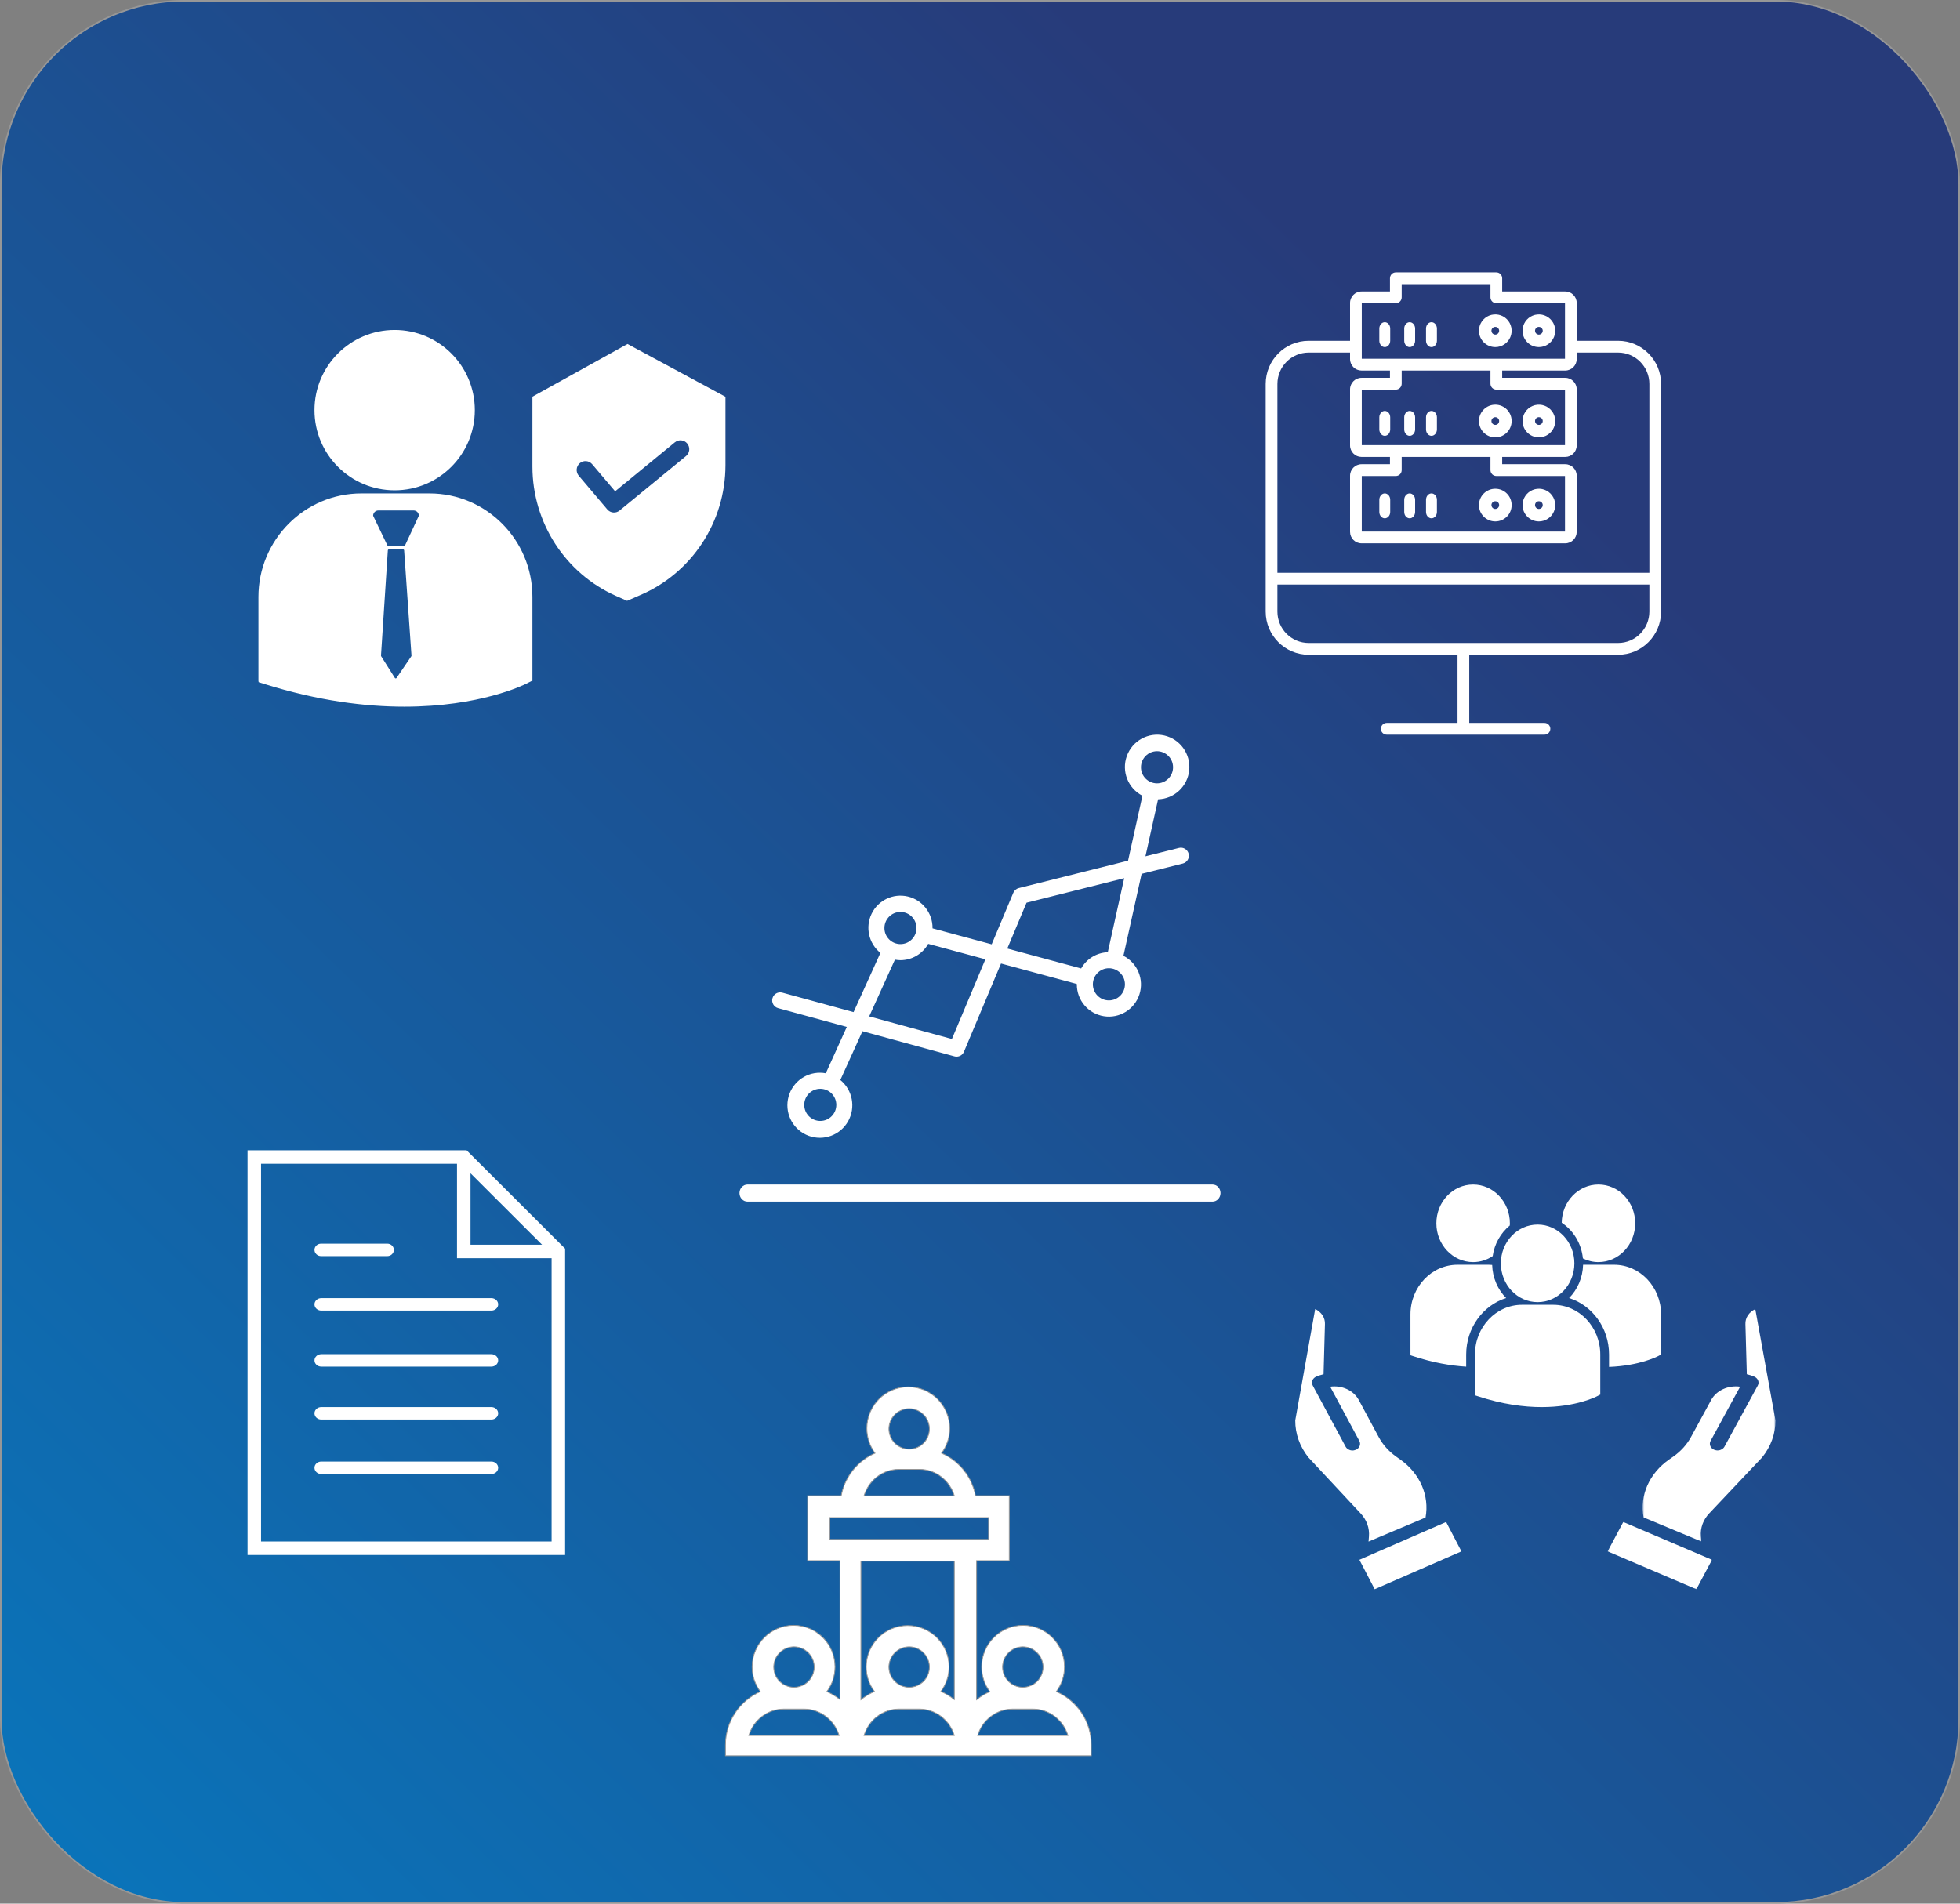
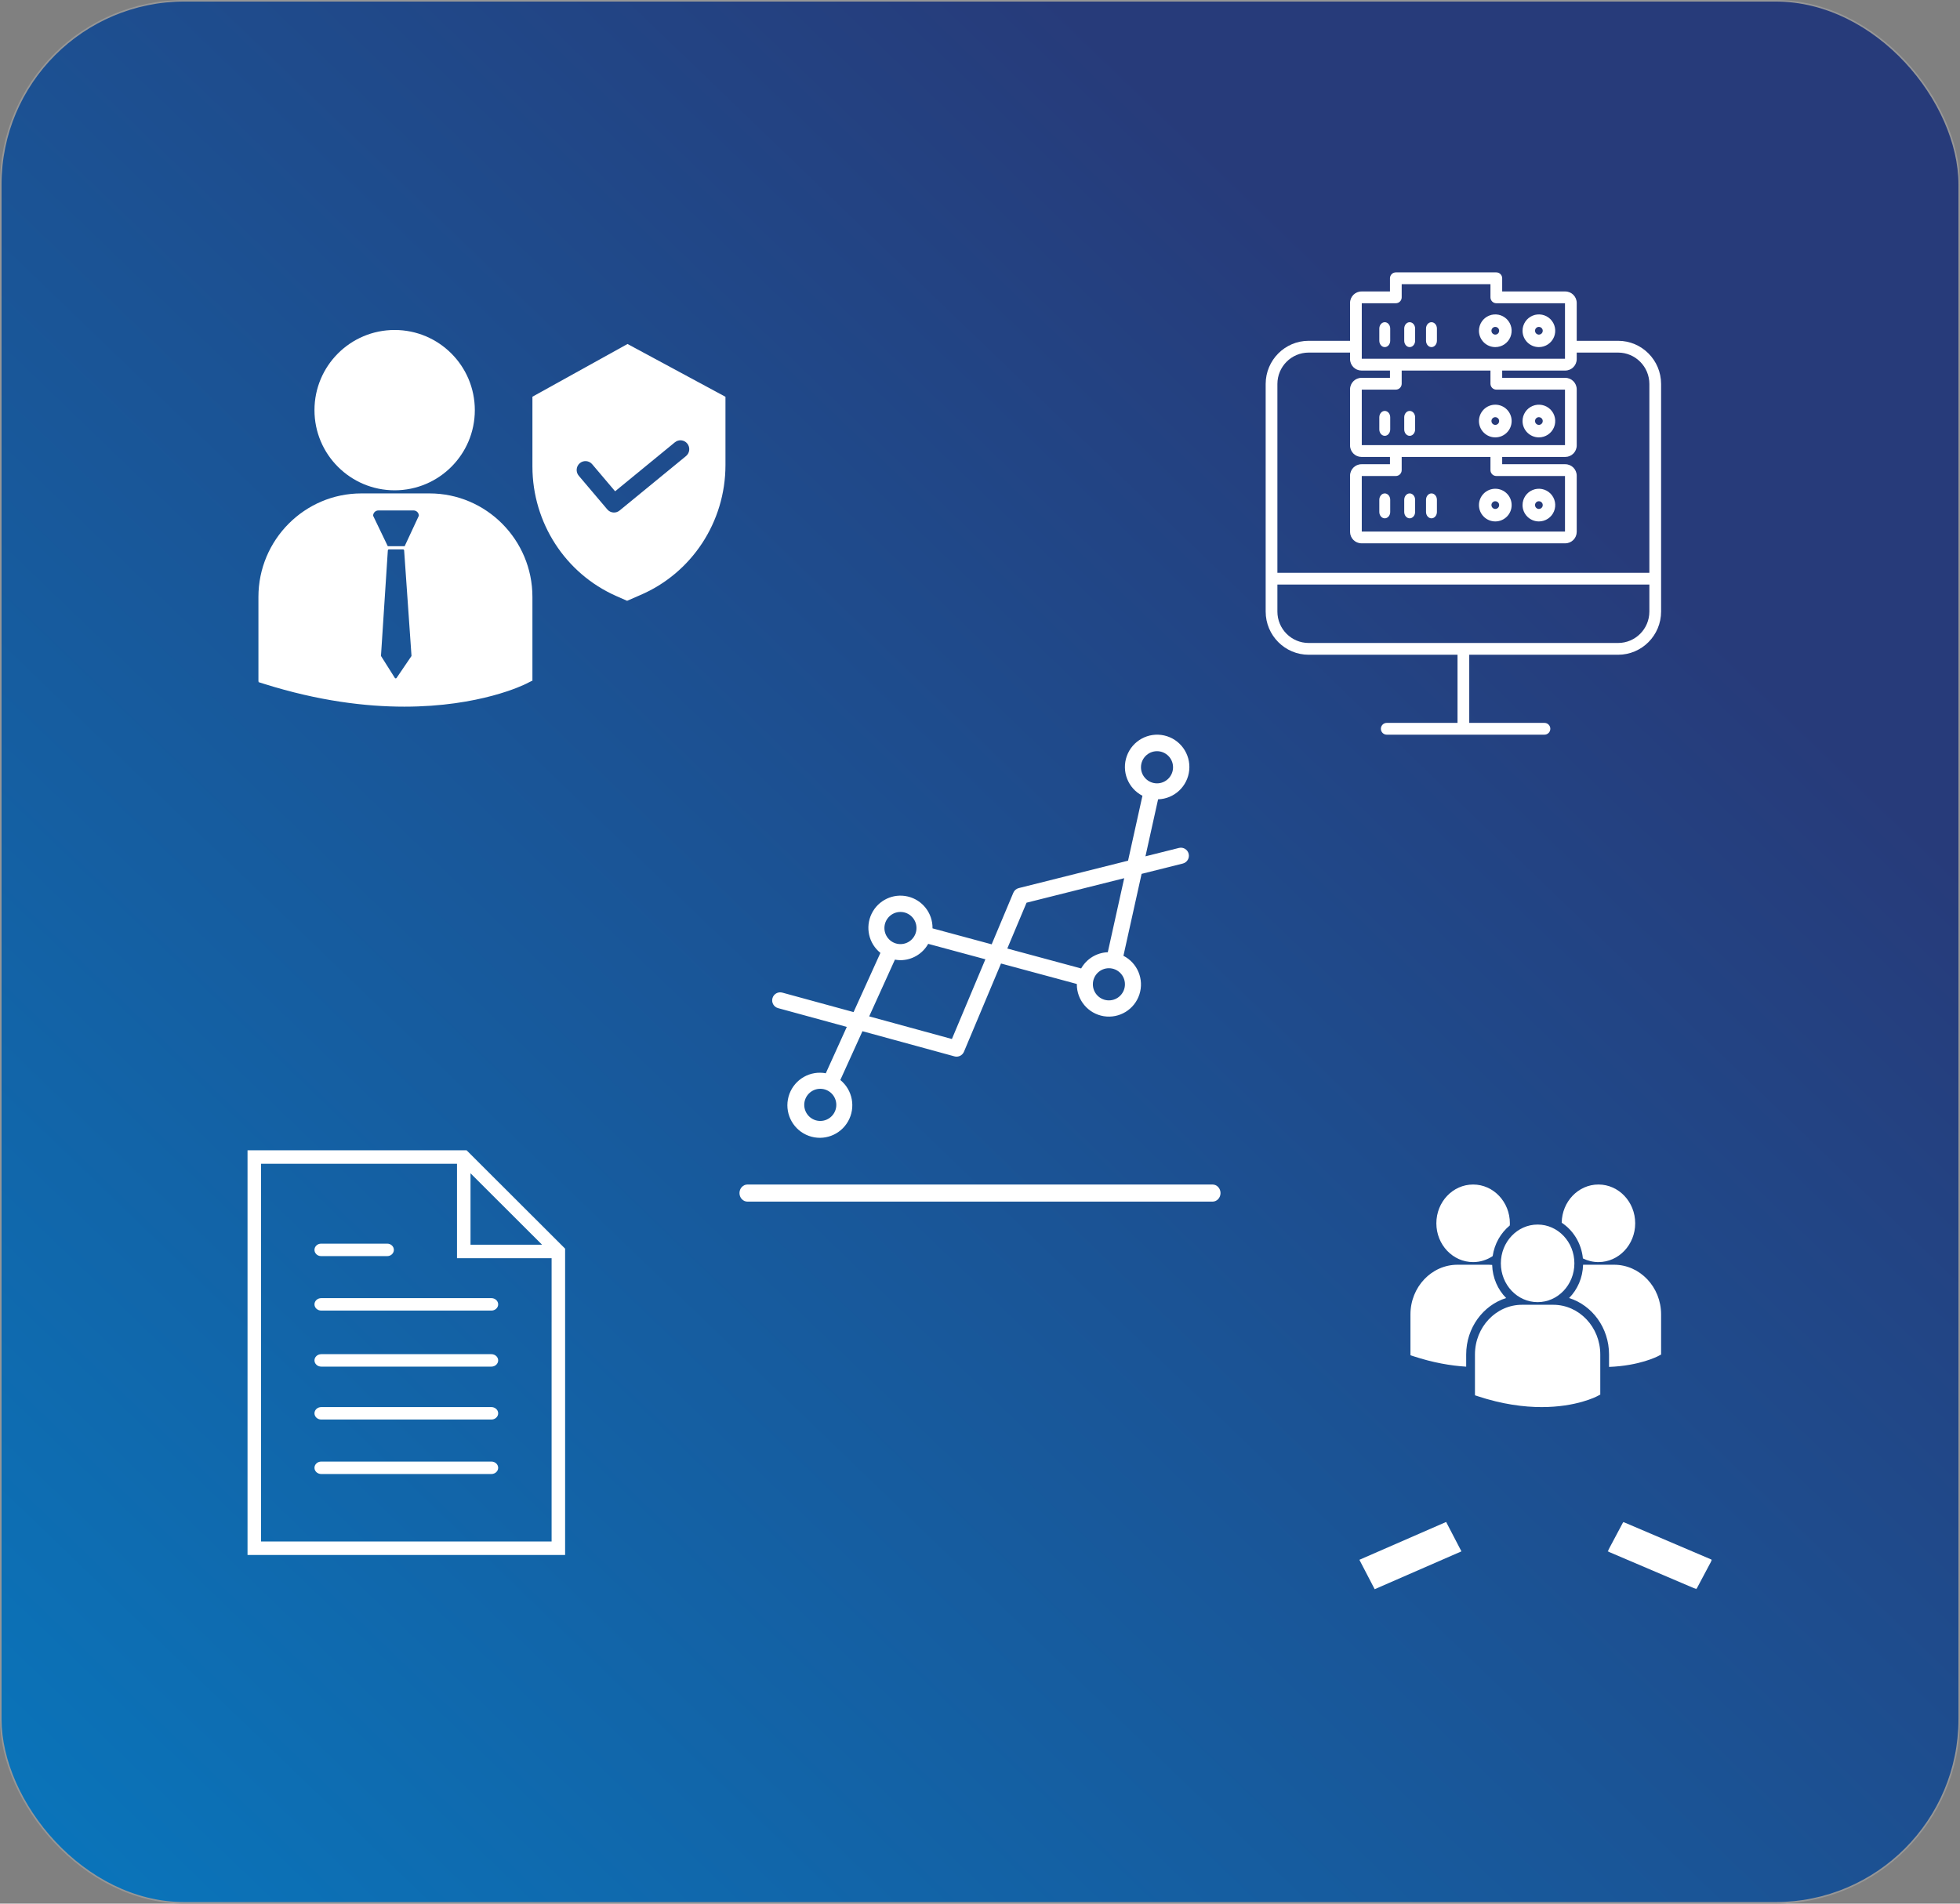
<svg xmlns="http://www.w3.org/2000/svg" xmlns:xlink="http://www.w3.org/1999/xlink" width="1259px" height="1223px" viewBox="0 0 1259 1223" version="1.1">
  <rect x="0" y="0" width="1259" height="1223" fill="#808080" stroke="none" />
  <title>Group</title>
  <desc>Created with Sketch.</desc>
  <defs>
    <linearGradient x1="0%" y1="100%" x2="77.17%" y2="22.83%" id="linearGradient-1">
      <stop stop-color="#0976BC" offset="0%" />
      <stop stop-color="#273B7A" offset="100%" />
    </linearGradient>
    <polygon id="path-2" points="0.275 0.005 67.33 0.005 67.33 43.2 0.275 43.2" />
    <polygon id="path-4" points="0.303 0.039 85.619 0.039 85.619 149.319 0.303 149.319" />
  </defs>
  <g id="Page-1" stroke="none" stroke-width="1" fill="none" fill-rule="evenodd">
    <g id="Group">
      <rect id="Rectangle-2" stroke="#979797" fill="url(#linearGradient-1)" x="0.5" y="0.5" width="1258" height="1222" rx="118" />
      <g id="Group-13" transform="translate(832, 841)">
        <g id="Group-5" transform="translate(200.382, 136.8)">
          <g id="Fill-3-Clipped">
            <mask id="mask-3" fill="white">
              <use xlink:href="#path-2" />
            </mask>
            <g id="path-8" />
            <polygon id="Fill-3" fill="#FFFFFF" fill-rule="nonzero" mask="url(#mask-3)" points="0.275 18.894 10.324 0.005 67.33 24.308 57.281 43.2" />
          </g>
        </g>
        <g id="Group-8" transform="translate(222.855, 0)">
          <g id="Fill-6-Clipped">
            <mask id="mask-5" fill="white">
              <use xlink:href="#path-4" />
            </mask>
            <g id="path-10" />
-             <path d="M66.316,9.839 C66.316,9.877 66.316,9.914 66.319,9.953 L67.212,41.89 C68.829,42.266 70.402,42.772 71.911,43.397 C74.373,44.424 75.418,46.998 74.246,49.152 L52.893,88.353 C52.146,89.761 50.59,90.715 48.819,90.843 C47.048,90.973 45.334,90.258 44.331,88.974 C43.331,87.69 43.197,86.036 43.979,84.641 L62.906,49.896 C55.226,48.828 47.659,52.304 44.307,58.438 L31.319,82.286 C28.663,87.144 24.79,91.419 19.992,94.792 L17.289,96.686 C4.538,105.582 -1.731,119.799 0.891,133.876 L37.973,149.319 L37.699,146.11 C37.228,140.718 39.172,135.377 43.119,131.214 L77.004,95.366 C82.662,88.406 85.675,80.07 85.618,71.533 L72.655,0.039 C68.544,1.954 66.074,5.774 66.316,9.839" id="Fill-6" fill="#FFFFFF" fill-rule="nonzero" mask="url(#mask-5)" />
          </g>
        </g>
-         <path d="M47.332,146.192 L47.063,149.4 L83.693,133.948 C86.281,119.86 80.088,105.629 67.492,96.727 L64.826,94.833 C60.083,91.457 56.26,87.178 53.637,82.316 L40.804,58.447 C37.494,52.309 30.019,48.83 22.435,49.898 L41.131,84.671 C41.904,86.067 41.77,87.723 40.78,89.007 C39.79,90.292 38.098,91.009 36.348,90.878 C34.598,90.75 33.063,89.796 32.326,88.385 L11.233,49.153 C10.074,47.001 11.108,44.422 13.538,43.397 C15.032,42.769 16.585,42.265 18.18,41.886 L19.061,9.926 C19.061,9.887 19.064,9.848 19.067,9.813 C19.306,5.742 16.865,1.917 12.803,0 L0.001,71.552 C-0.056,80.096 2.92,88.438 8.509,95.405 L41.978,131.282 C45.879,135.447 47.8,140.793 47.332,146.192" id="Fill-9" fill="#FFFFFF" fill-rule="nonzero" />
        <polygon id="Fill-11" fill="#FFFFFF" fill-rule="nonzero" points="41.2 161.108 96.922 136.8 106.745 155.692 51.023 180" />
      </g>
      <g id="analytics-(1)" transform="translate(475, 472)" fill="#FFFFFF" fill-rule="nonzero">
        <path d="M27.507,165.719 C24.761,164.967 21.93,166.591 21.183,169.345 C20.434,172.096 22.053,174.935 24.797,175.684 L68.944,187.745 L55.445,217.542 C54.278,217.315 53.091,217.194 51.902,217.179 C41.725,217.045 32.942,224.297 31.116,234.336 C29.288,244.374 34.956,254.269 44.524,257.746 C54.092,261.223 64.764,257.267 69.776,248.386 C74.788,239.505 72.675,228.291 64.777,221.859 L78.99,190.511 L138.076,206.669 C138.527,206.79 138.987,206.851 139.452,206.851 C141.524,206.851 143.395,205.607 144.2,203.691 L167.998,147.014 L216.702,160.166 L216.702,160.373 C216.652,170.55 223.999,179.247 234.018,180.868 C244.039,182.492 253.743,176.554 256.889,166.879 C260.032,157.203 255.682,146.671 246.634,142.061 L258.304,89.424 L284.899,82.757 C287.597,82.013 289.209,79.247 288.533,76.526 C287.856,73.803 285.136,72.121 282.405,72.738 L260.776,78.155 L268.896,41.524 C279.324,41.219 287.897,33.183 288.903,22.769 C289.908,12.357 283.031,2.82 272.854,0.513 C262.677,-1.792 252.38,3.854 248.824,13.688 C245.266,23.522 249.561,34.476 258.845,39.247 L249.601,80.959 L179.405,98.559 C177.831,98.95 176.533,100.065 175.904,101.565 L161.998,134.691 L124.002,124.431 C124.002,124.357 124.002,124.297 124.002,124.224 C124.072,114.574 117.469,106.159 108.097,103.961 C98.727,101.759 89.086,106.361 84.877,115.04 C80.667,123.72 83.013,134.164 90.527,140.198 L73.289,178.231 L27.507,165.719 Z M51.902,248.164 C46.214,248.164 41.602,243.539 41.602,237.836 C41.602,232.132 46.214,227.507 51.902,227.507 C57.59,227.507 62.202,232.132 62.202,237.836 C62.202,243.539 57.59,248.164 51.902,248.164 Z M257.902,20.94 C257.902,15.237 262.514,10.612 268.202,10.612 C273.89,10.612 278.502,15.237 278.502,20.94 C278.502,26.644 273.89,31.269 268.202,31.269 C262.514,31.269 257.902,26.644 257.902,20.94 Z M247.602,160.373 C247.602,166.077 242.99,170.701 237.302,170.701 C231.614,170.701 227.002,166.077 227.002,160.373 C227.002,154.669 231.614,150.045 237.302,150.045 C242.99,150.045 247.602,154.669 247.602,160.373 Z M184.401,107.952 L247.129,92.207 L236.585,139.774 C229.464,140.029 222.986,143.975 219.478,150.196 L172.032,137.389 L184.401,107.952 Z M103.402,113.895 C109.09,113.895 113.702,118.52 113.702,124.224 C113.702,129.928 109.09,134.552 103.402,134.552 C97.714,134.552 93.102,129.928 93.102,124.224 C93.102,118.52 97.714,113.895 103.402,113.895 Z M99.854,144.52 C101.023,144.744 102.21,144.865 103.402,144.881 C110.795,144.855 117.602,140.849 121.226,134.388 L157.962,144.303 L136.455,195.516 L83.317,180.984 L99.854,144.52 Z" id="Shape" />
        <path d="M303.85,289 L5.15,289 C2.306,289 0,291.463 0,294.5 C0,297.537 2.306,300 5.15,300 L303.85,300 C306.694,300 309,297.537 309,294.5 C309,291.463 306.694,289 303.85,289 Z" id="Shape" />
      </g>
      <g id="multiple-users-silhouette-(1)" transform="translate(906, 761)" fill="#FFFFFF" fill-rule="nonzero">
        <path d="M97.157,24.544 C104.601,29.47 109.821,37.806 110.771,47.483 C113.807,48.98 117.177,49.841 120.749,49.841 C133.791,49.841 144.362,38.684 144.362,24.922 C144.362,11.157 133.791,0 120.749,0 C107.832,0.004 97.353,10.962 97.157,24.544 Z M81.687,75.571 C94.729,75.571 105.3,64.412 105.3,50.649 C105.3,36.886 94.727,25.73 81.687,25.73 C68.648,25.73 58.071,36.888 58.071,50.651 C58.071,64.414 68.648,75.571 81.687,75.571 Z M91.703,77.269 L71.667,77.269 C54.997,77.269 41.434,91.585 41.434,109.18 L41.434,135.041 L41.497,135.446 L43.184,136.004 C59.094,141.25 72.915,143 84.291,143 C106.512,143 119.391,136.314 120.184,135.887 L121.762,135.046 L121.93,135.046 L121.93,109.18 C121.936,91.585 108.374,77.269 91.703,77.269 Z M130.769,51.542 L110.888,51.542 C110.673,59.937 107.277,67.497 101.906,72.935 C116.724,77.585 127.566,92.088 127.566,109.218 L127.566,117.188 C147.197,116.429 158.509,110.557 159.254,110.162 L160.831,109.318 L161,109.318 L161,83.449 C161,65.856 147.438,51.542 130.769,51.542 Z M40.255,49.845 C44.874,49.845 49.172,48.422 52.813,45.998 C53.97,38.031 58.017,31.069 63.797,26.328 C63.821,25.861 63.864,25.399 63.864,24.928 C63.864,11.163 53.291,0.006 40.255,0.006 C27.211,0.006 16.642,11.163 16.642,24.928 C16.642,38.687 27.211,49.845 40.255,49.845 Z M61.46,72.935 C56.116,67.525 52.732,60.005 52.485,51.661 C51.748,51.603 51.018,51.542 50.267,51.542 L30.233,51.542 C13.562,51.542 0,65.856 0,83.449 L0,109.314 L0.062,109.713 L1.75,110.275 C14.513,114.48 25.903,116.418 35.797,117.029 L35.797,109.218 C35.801,92.088 46.638,77.589 61.46,72.935 Z" id="Shape" />
      </g>
      <g id="file-(2)" transform="translate(159, 739)" fill="#FFFFFF" fill-rule="nonzero">
        <path d="M156.63,95 L47.37,95 C44.958,95 43,96.788 43,99 C43,101.212 44.958,103 47.37,103 L156.63,103 C159.042,103 161,101.212 161,99 C161,96.788 159.042,95 156.63,95 Z" id="Shape" />
        <path d="M47.25,68 L89.75,68 C92.096,68 94,66.212 94,64 C94,61.788 92.096,60 89.75,60 L47.25,60 C44.904,60 43,61.788 43,64 C43,66.212 44.904,68 47.25,68 Z" id="Shape" />
        <path d="M156.63,131 L47.37,131 C44.958,131 43,132.788 43,135 C43,137.212 44.958,139 47.37,139 L156.63,139 C159.042,139 161,137.212 161,135 C161,132.788 159.042,131 156.63,131 Z" id="Shape" />
        <path d="M156.63,165 L47.37,165 C44.958,165 43,166.788 43,169 C43,171.212 44.958,173 47.37,173 L156.63,173 C159.042,173 161,171.212 161,169 C161,166.788 159.042,165 156.63,165 Z" id="Shape" />
        <path d="M156.63,200 L47.37,200 C44.958,200 43,201.788 43,204 C43,206.212 44.958,208 47.37,208 L156.63,208 C159.042,208 161,206.212 161,204 C161,201.788 159.042,200 156.63,200 Z" id="Shape" />
        <path d="M140.691,0 L0,0 L0,260 L204,260 L204,63.206 L140.691,0 Z M143.234,14.794 L189.182,60.667 L143.234,60.667 L143.234,14.794 Z M8.681,251.333 L8.681,8.667 L134.553,8.667 L134.553,69.333 L195.319,69.333 L195.319,251.333 L8.681,251.333 Z" id="Shape" />
      </g>
      <g id="computer-(1)" transform="translate(813, 175)" fill="#FFFFFF" fill-rule="nonzero">
        <path d="M226.401,43.952 L199.801,43.952 L199.801,19.641 C199.796,15.563 196.507,12.258 192.449,12.253 L151.924,12.253 L151.924,3.784 C151.924,1.694 150.238,0 148.159,0 L83.606,0 C81.527,0 79.841,1.694 79.841,3.784 L79.841,12.253 L61.551,12.253 C57.493,12.258 54.204,15.563 54.199,19.641 L54.199,43.952 L27.599,43.952 C12.363,43.97 0.017,56.377 0,71.687 L0,217.919 C0.017,233.229 12.364,245.636 27.599,245.653 L123.234,245.653 L123.234,289.432 L77.768,289.432 C75.688,289.432 74.002,291.126 74.002,293.216 C74.002,295.306 75.688,297 77.768,297 L179.083,297 C181.162,297 182.848,295.306 182.848,293.216 C182.848,291.126 181.162,289.432 179.083,289.432 L130.766,289.432 L130.766,245.653 L226.401,245.653 C241.636,245.636 253.983,233.229 254,217.919 L254,71.687 C253.983,56.377 241.637,43.97 226.401,43.952 Z M61.731,19.821 L83.606,19.821 C85.686,19.821 87.372,18.127 87.372,16.037 L87.372,7.568 L144.393,7.568 L144.393,16.037 C144.393,18.127 146.079,19.821 148.159,19.821 L192.269,19.821 L192.269,55.497 L61.731,55.497 L61.731,19.821 Z M148.159,75.318 L192.269,75.318 L192.269,110.994 L61.731,110.994 L61.731,75.318 L83.606,75.318 C85.686,75.318 87.372,73.624 87.372,71.534 L87.372,63.065 L144.393,63.065 L144.393,71.534 C144.393,72.537 144.79,73.5 145.496,74.209 C146.202,74.919 147.16,75.318 148.159,75.318 Z M148.159,130.815 L192.269,130.815 L192.269,166.491 L61.731,166.491 L61.731,130.815 L83.606,130.815 C85.686,130.815 87.372,129.121 87.372,127.031 L87.372,118.562 L144.393,118.562 L144.393,127.031 C144.393,128.034 144.79,128.997 145.496,129.706 C146.202,130.416 147.16,130.815 148.159,130.815 Z M226.401,238.088 L27.599,238.088 C16.521,238.075 7.544,229.054 7.531,217.922 L7.531,200.556 L246.469,200.556 L246.469,217.919 C246.456,229.051 237.479,238.073 226.401,238.085 L226.401,238.088 Z M246.469,192.99 L7.531,192.99 L7.531,71.687 C7.544,60.555 16.521,51.534 27.599,51.521 L54.199,51.521 L54.199,55.679 C54.204,59.757 57.493,63.062 61.551,63.066 L79.841,63.066 L79.841,67.751 L61.551,67.751 C57.493,67.756 54.205,71.06 54.199,75.138 L54.199,111.174 C54.204,115.253 57.493,118.557 61.551,118.562 L79.841,118.562 L79.841,123.247 L61.551,123.247 C57.493,123.252 54.204,126.557 54.199,130.635 L54.199,166.671 C54.204,170.75 57.493,174.054 61.551,174.059 L192.449,174.059 C196.507,174.054 199.796,170.75 199.801,166.671 L199.801,130.635 C199.796,126.557 196.507,123.252 192.449,123.247 L151.924,123.247 L151.924,118.562 L192.449,118.562 C196.507,118.557 199.796,115.253 199.801,111.174 L199.801,75.138 C199.796,71.06 196.507,67.755 192.449,67.75 L151.924,67.75 L151.924,63.065 L192.449,63.065 C196.507,63.06 199.796,59.755 199.801,55.677 L199.801,51.52 L226.401,51.52 C237.48,51.533 246.457,60.555 246.469,71.687 L246.469,192.99 Z" id="Shape" />
        <path d="M137,149.501 C137,155.3 141.702,160 147.5,160 C153.299,160 158,155.299 158,149.5 C158,143.701 153.299,139 147.5,139 C141.703,139.006 137.006,143.704 137,149.501 Z M147.5,147.018 C148.504,147.018 149.409,147.623 149.794,148.55 C150.178,149.478 149.966,150.546 149.256,151.256 C148.546,151.966 147.479,152.178 146.551,151.794 C145.623,151.41 145.018,150.505 145.018,149.501 C145.019,148.13 146.13,147.02 147.5,147.018 Z" id="Shape" />
        <path d="M175.499,160 C179.746,160 183.575,157.442 185.2,153.519 C186.826,149.595 185.927,145.079 182.924,142.076 C179.921,139.073 175.405,138.174 171.481,139.8 C167.558,141.425 165,145.254 165,149.501 C165.007,155.297 169.703,159.993 175.499,160 Z M175.499,147.019 C176.503,147.018 177.408,147.623 177.793,148.55 C178.177,149.478 177.965,150.546 177.255,151.256 C176.545,151.966 175.478,152.178 174.55,151.794 C173.623,151.41 173.018,150.505 173.018,149.501 C173.019,148.131 174.129,147.021 175.499,147.019 Z" id="Shape" />
        <path d="M76.5,142 C74.567,142 73,143.835 73,146.098 L73,153.902 C73,156.165 74.567,158 76.5,158 C78.433,158 80,156.165 80,153.902 L80,146.098 C80,143.835 78.433,142 76.5,142 Z" id="Shape" />
        <path d="M92.5,142 C90.567,142 89,143.835 89,146.098 L89,153.902 C89,156.165 90.567,158 92.5,158 C94.433,158 96,156.165 96,153.902 L96,146.098 C96,143.835 94.433,142 92.5,142 Z" id="Shape" />
        <path d="M106.5,142 C104.567,142 103,143.835 103,146.098 L103,153.902 C103,156.165 104.567,158 106.5,158 C108.433,158 110,156.165 110,153.902 L110,146.098 C110,143.835 108.433,142 106.5,142 Z" id="Shape" />
        <path d="M147.499,48 C151.746,48 155.575,45.442 157.2,41.519 C158.826,37.595 157.927,33.079 154.924,30.076 C151.921,27.073 147.405,26.174 143.481,27.8 C139.558,29.425 137,33.254 137,37.501 C137.006,43.297 141.703,47.994 147.499,48 Z M147.499,35.019 C148.503,35.018 149.408,35.623 149.793,36.55 C150.177,37.478 149.965,38.546 149.255,39.256 C148.545,39.966 147.478,40.178 146.55,39.794 C145.623,39.41 145.018,38.505 145.018,37.501 C145.019,36.131 146.129,35.02 147.499,35.019 Z" id="Shape" />
        <path d="M175.499,48 C179.746,48 183.575,45.442 185.2,41.519 C186.826,37.595 185.927,33.079 182.924,30.076 C179.921,27.073 175.405,26.174 171.481,27.8 C167.558,29.425 165,33.254 165,37.501 C165.007,43.297 169.703,47.993 175.499,48 Z M175.499,35.019 C176.503,35.018 177.408,35.623 177.793,36.55 C178.177,37.478 177.965,38.546 177.255,39.256 C176.545,39.966 175.478,40.178 174.55,39.794 C173.623,39.41 173.018,38.505 173.018,37.501 C173.019,36.131 174.129,35.021 175.499,35.019 Z" id="Shape" />
        <path d="M76.5,32 C74.567,32 73,33.835 73,36.098 L73,43.902 C73,46.165 74.567,48 76.5,48 C78.433,48 80,46.165 80,43.902 L80,36.098 C80,33.835 78.433,32 76.5,32 Z" id="Shape" />
        <path d="M92.5,48 C94.433,48 96,46.165 96,43.902 L96,36.098 C96,33.835 94.433,32 92.5,32 C90.567,32 89,33.835 89,36.098 L89,43.902 C89,46.165 90.567,48 92.5,48 Z" id="Shape" />
        <path d="M106.5,48 C108.433,48 110,46.165 110,43.902 L110,36.098 C110,33.835 108.433,32 106.5,32 C104.567,32 103,33.835 103,36.098 L103,43.902 C103,46.165 104.567,48 106.5,48 Z" id="Shape" />
        <path d="M137,95.501 C137,101.3 141.702,106 147.5,106 C153.299,106 158,101.299 158,95.5 C158,89.701 153.299,85 147.5,85 C141.703,85.006 137.006,89.704 137,95.501 Z M147.5,93.018 C148.504,93.018 149.409,93.623 149.794,94.55 C150.178,95.478 149.966,96.546 149.256,97.256 C148.546,97.966 147.479,98.178 146.551,97.794 C145.623,97.41 145.018,96.505 145.018,95.501 C145.019,94.13 146.13,93.02 147.5,93.018 Z" id="Shape" />
        <path d="M175.499,106 C179.746,106 183.575,103.442 185.2,99.519 C186.826,95.595 185.927,91.079 182.924,88.076 C179.921,85.073 175.405,84.174 171.481,85.8 C167.558,87.425 165,91.254 165,95.501 C165.007,101.297 169.703,105.993 175.499,106 Z M175.499,93.019 C176.503,93.018 177.408,93.623 177.793,94.55 C178.177,95.478 177.965,96.546 177.255,97.256 C176.545,97.966 175.478,98.178 174.55,97.794 C173.623,97.41 173.018,96.505 173.018,95.501 C173.019,94.131 174.129,93.021 175.499,93.019 Z" id="Shape" />
        <path d="M76.5,89 C74.567,89 73,90.835 73,93.098 L73,100.902 C73,103.165 74.567,105 76.5,105 C78.433,105 80,103.165 80,100.902 L80,93.098 C80,90.835 78.433,89 76.5,89 Z" id="Shape" />
        <path d="M92.5,89 C90.567,89 89,90.835 89,93.098 L89,100.902 C89,103.165 90.567,105 92.5,105 C94.433,105 96,103.165 96,100.902 L96,93.098 C96,90.835 94.433,89 92.5,89 Z" id="Shape" />
-         <path d="M106.5,89 C104.567,89 103,90.835 103,93.098 L103,100.902 C103,103.165 104.567,105 106.5,105 C108.433,105 110,103.165 110,100.902 L110,93.098 C110,90.835 108.433,89 106.5,89 Z" id="Shape" />
      </g>
      <circle id="Oval" fill="#FFFFFF" fill-rule="nonzero" cx="253.5" cy="263.5" r="51.5" />
      <g id="user-(1)" transform="translate(342, 221)" fill="#FFFFFF" fill-rule="nonzero">
        <path d="M0,33.875 L0,78.79 C0.04,114.844 21.154,147.46 53.803,161.903 L60.825,165 L69.039,161.411 L69.079,161.394 C102.344,147.269 123.991,114.334 124,77.833 L124,33.921 L61.087,0 L0,33.875 Z M99.48,63.979 C100.427,65.152 100.874,66.657 100.72,68.162 C100.567,69.667 99.827,71.049 98.662,72.004 L55.977,107.001 C53.593,108.957 50.096,108.637 48.1,106.281 L29.773,84.651 C27.743,82.255 28.024,78.654 30.401,76.608 C32.779,74.562 36.352,74.846 38.382,77.242 L53.12,94.636 L91.517,63.154 C93.942,61.167 97.506,61.536 99.478,63.979 L99.48,63.979 Z" id="Shape" />
      </g>
      <path d="M275.901,317 L232.096,317 C195.655,317 166,346.832 166,383.501 L166,437.412 L166.135,438.254 L169.829,439.416 C204.609,450.346 234.83,454 259.705,454 C308.282,454 336.443,440.058 338.189,439.174 L341.637,437.412 L342,437.412 L342,383.501 C342.003,346.832 312.354,317 275.901,317 Z M264.203,421.621 L254.751,435.539 C254.622,435.729 254.418,435.841 254.193,435.841 C254.187,435.841 254.181,435.841 254.175,435.841 C253.954,435.841 253.741,435.723 253.618,435.527 L244.837,421.6 C244.762,421.483 244.726,421.341 244.732,421.19 L249.126,353.6 C249.15,353.24 249.44,352.969 249.8,352.969 L258.913,352.969 C259.27,352.969 259.564,353.24 259.594,353.6 L264.314,421.184 C264.332,421.344 264.287,421.492 264.203,421.621 Z M259.927,350.923 L249.093,350.923 L239.673,331.337 C239.673,329.457 241.185,327.943 243.053,327.943 L265.673,327.943 C267.535,327.943 269.046,329.457 269.046,331.337 L259.927,350.923 Z" id="Shape" fill="#FFFFFF" fill-rule="nonzero" />
-       <path d="M678.545,1086.77 C681.833,1082.328 683.781,1076.833 683.781,1070.888 C683.781,1056.164 671.839,1044.186 657.161,1044.186 C642.482,1044.186 630.541,1056.164 630.541,1070.888 C630.541,1076.846 632.498,1082.355 635.799,1086.802 C632.725,1088.15 629.867,1089.9 627.29,1091.989 L627.29,1002.632 L648.298,1002.632 L648.298,960.934 L626.617,960.934 C624.306,948.635 615.974,938.448 604.814,933.585 C608.102,929.143 610.05,923.647 610.05,917.703 C610.051,902.979 598.11,891 583.431,891 C568.753,891 556.811,902.979 556.811,917.702 C556.811,923.661 558.768,929.169 562.069,933.616 C550.946,938.491 542.643,948.661 540.337,960.933 L518.748,960.933 L518.748,1002.632 L539.534,1002.632 L539.534,1091.85 C536.983,1089.807 534.163,1088.091 531.131,1086.77 C534.419,1082.328 536.367,1076.833 536.367,1070.888 C536.367,1056.164 524.425,1044.186 509.747,1044.186 C495.069,1044.186 483.127,1056.164 483.127,1070.888 C483.127,1076.846 485.084,1082.355 488.385,1086.802 C475.224,1092.57 466,1105.747 466,1121.05 L466,1128 L701,1128 L701,1121.051 C701,1105.72 691.744,1092.522 678.545,1086.77 Z M510,1058 C517.168,1058 523,1063.832 523,1071 C523,1078.168 517.168,1084 510,1084 C502.832,1084 497,1078.168 497,1071 C497,1063.832 502.831,1058 510,1058 Z M481,1115 C483.971,1105.163 492.901,1098 503.426,1098 L516.574,1098 C527.099,1098 536.029,1105.163 539,1115 L481,1115 Z M584,905 C591.168,905 597,910.832 597,918 C597,925.168 591.168,931 584,931 C576.832,931 571,925.168 571,918 C571,910.832 576.831,905 584,905 Z M577.427,944 L590.573,944 C601.103,944 610.035,951.164 613,961 L555,961 C557.965,951.164 566.897,944 577.427,944 Z M533,989 L533,975 L635,975 L635,989 L533,989 Z M555,1115 C557.971,1105.163 566.901,1098 577.426,1098 L590.574,1098 C601.099,1098 610.029,1105.163 613,1115 L555,1115 Z M571,1071 C571,1063.832 576.832,1058 584,1058 C591.168,1058 597,1063.832 597,1071 C597,1078.168 591.168,1084 584,1084 C576.832,1084 571,1078.169 571,1071 Z M613,1091.898 C610.395,1089.791 607.501,1088.028 604.387,1086.677 C607.673,1082.259 609.62,1076.794 609.62,1070.882 C609.62,1056.239 597.687,1044.326 583.019,1044.326 C568.351,1044.326 556.418,1056.239 556.418,1070.882 C556.418,1076.807 558.374,1082.286 561.673,1086.709 C558.534,1088.078 555.618,1089.863 553,1092 L553,1003 L613,1003 L613,1091.898 Z M657,1058 C664.168,1058 670,1063.832 670,1071 C670,1078.168 664.169,1084 657,1084 C649.831,1084 644,1078.168 644,1071 C644,1063.832 649.831,1058 657,1058 Z M628,1115 C630.971,1105.163 639.901,1098 650.426,1098 L663.574,1098 C674.099,1098 683.029,1105.163 686,1115 L628,1115 Z" id="Shape" stroke="#979797" stroke-width="0.5" fill="#FFFFFF" fill-rule="nonzero" />
      <g id="speech-(1)" transform="translate(425, 891)" />
    </g>
  </g>
</svg>